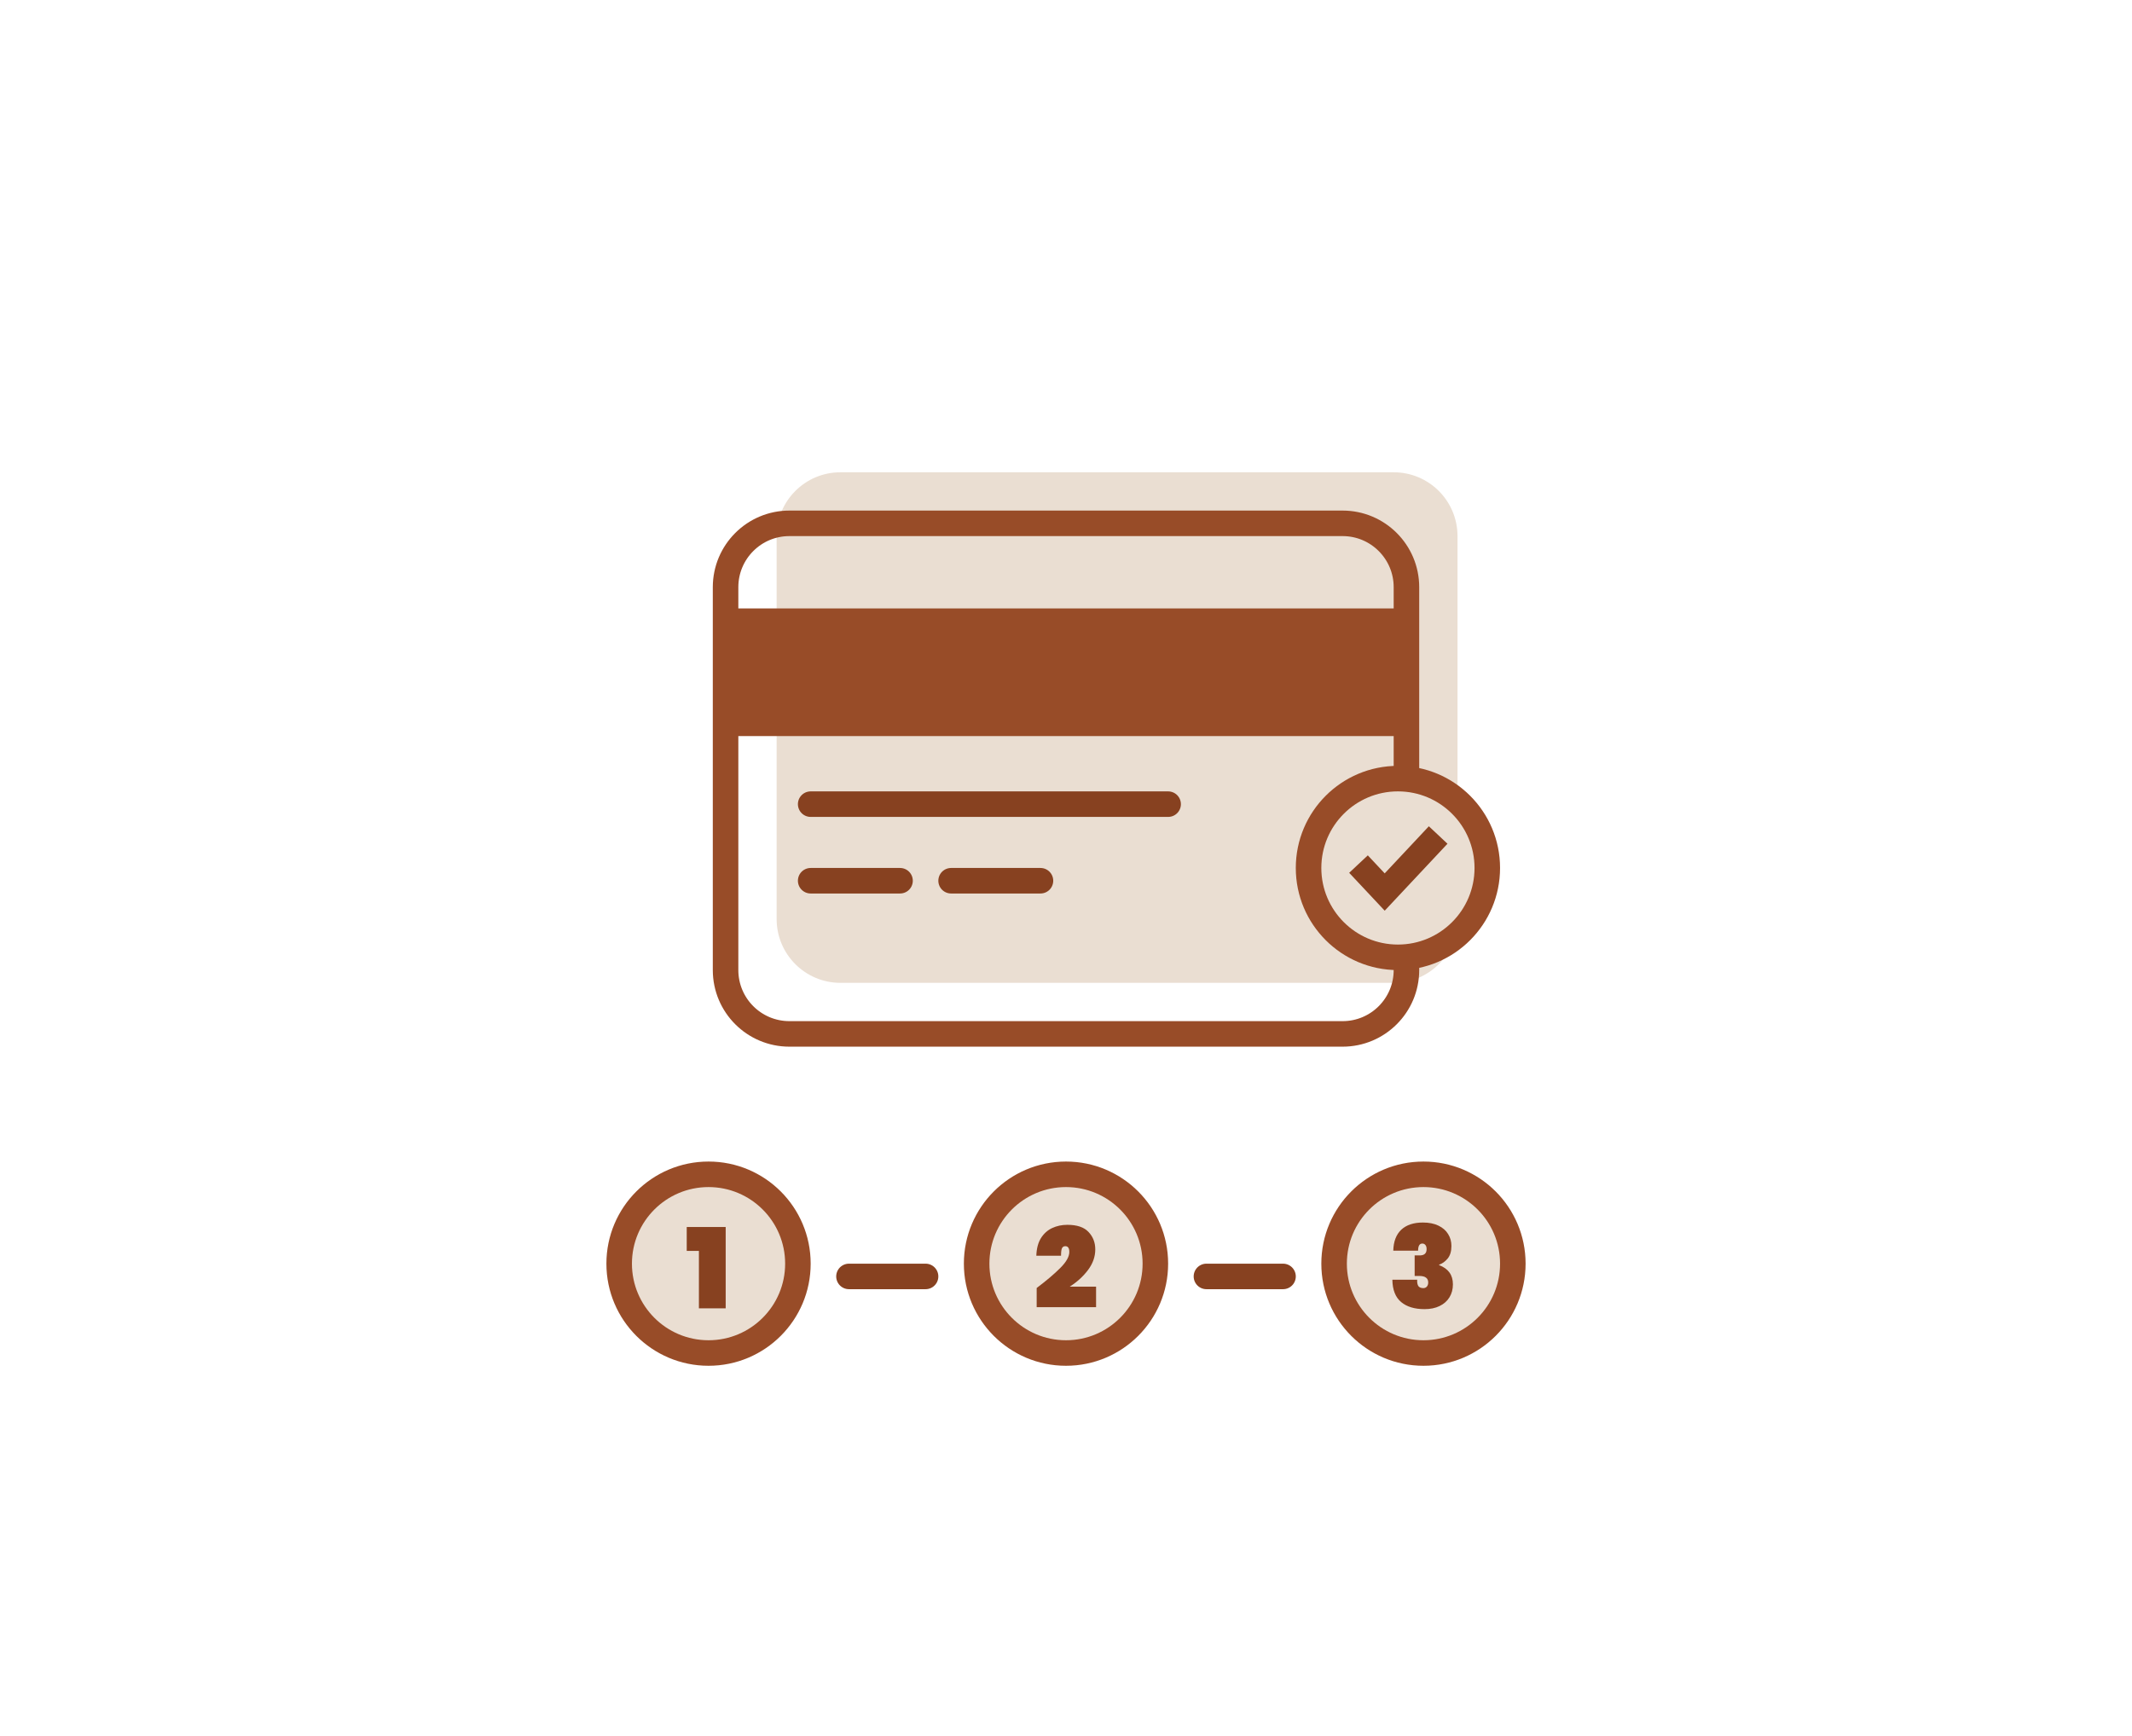
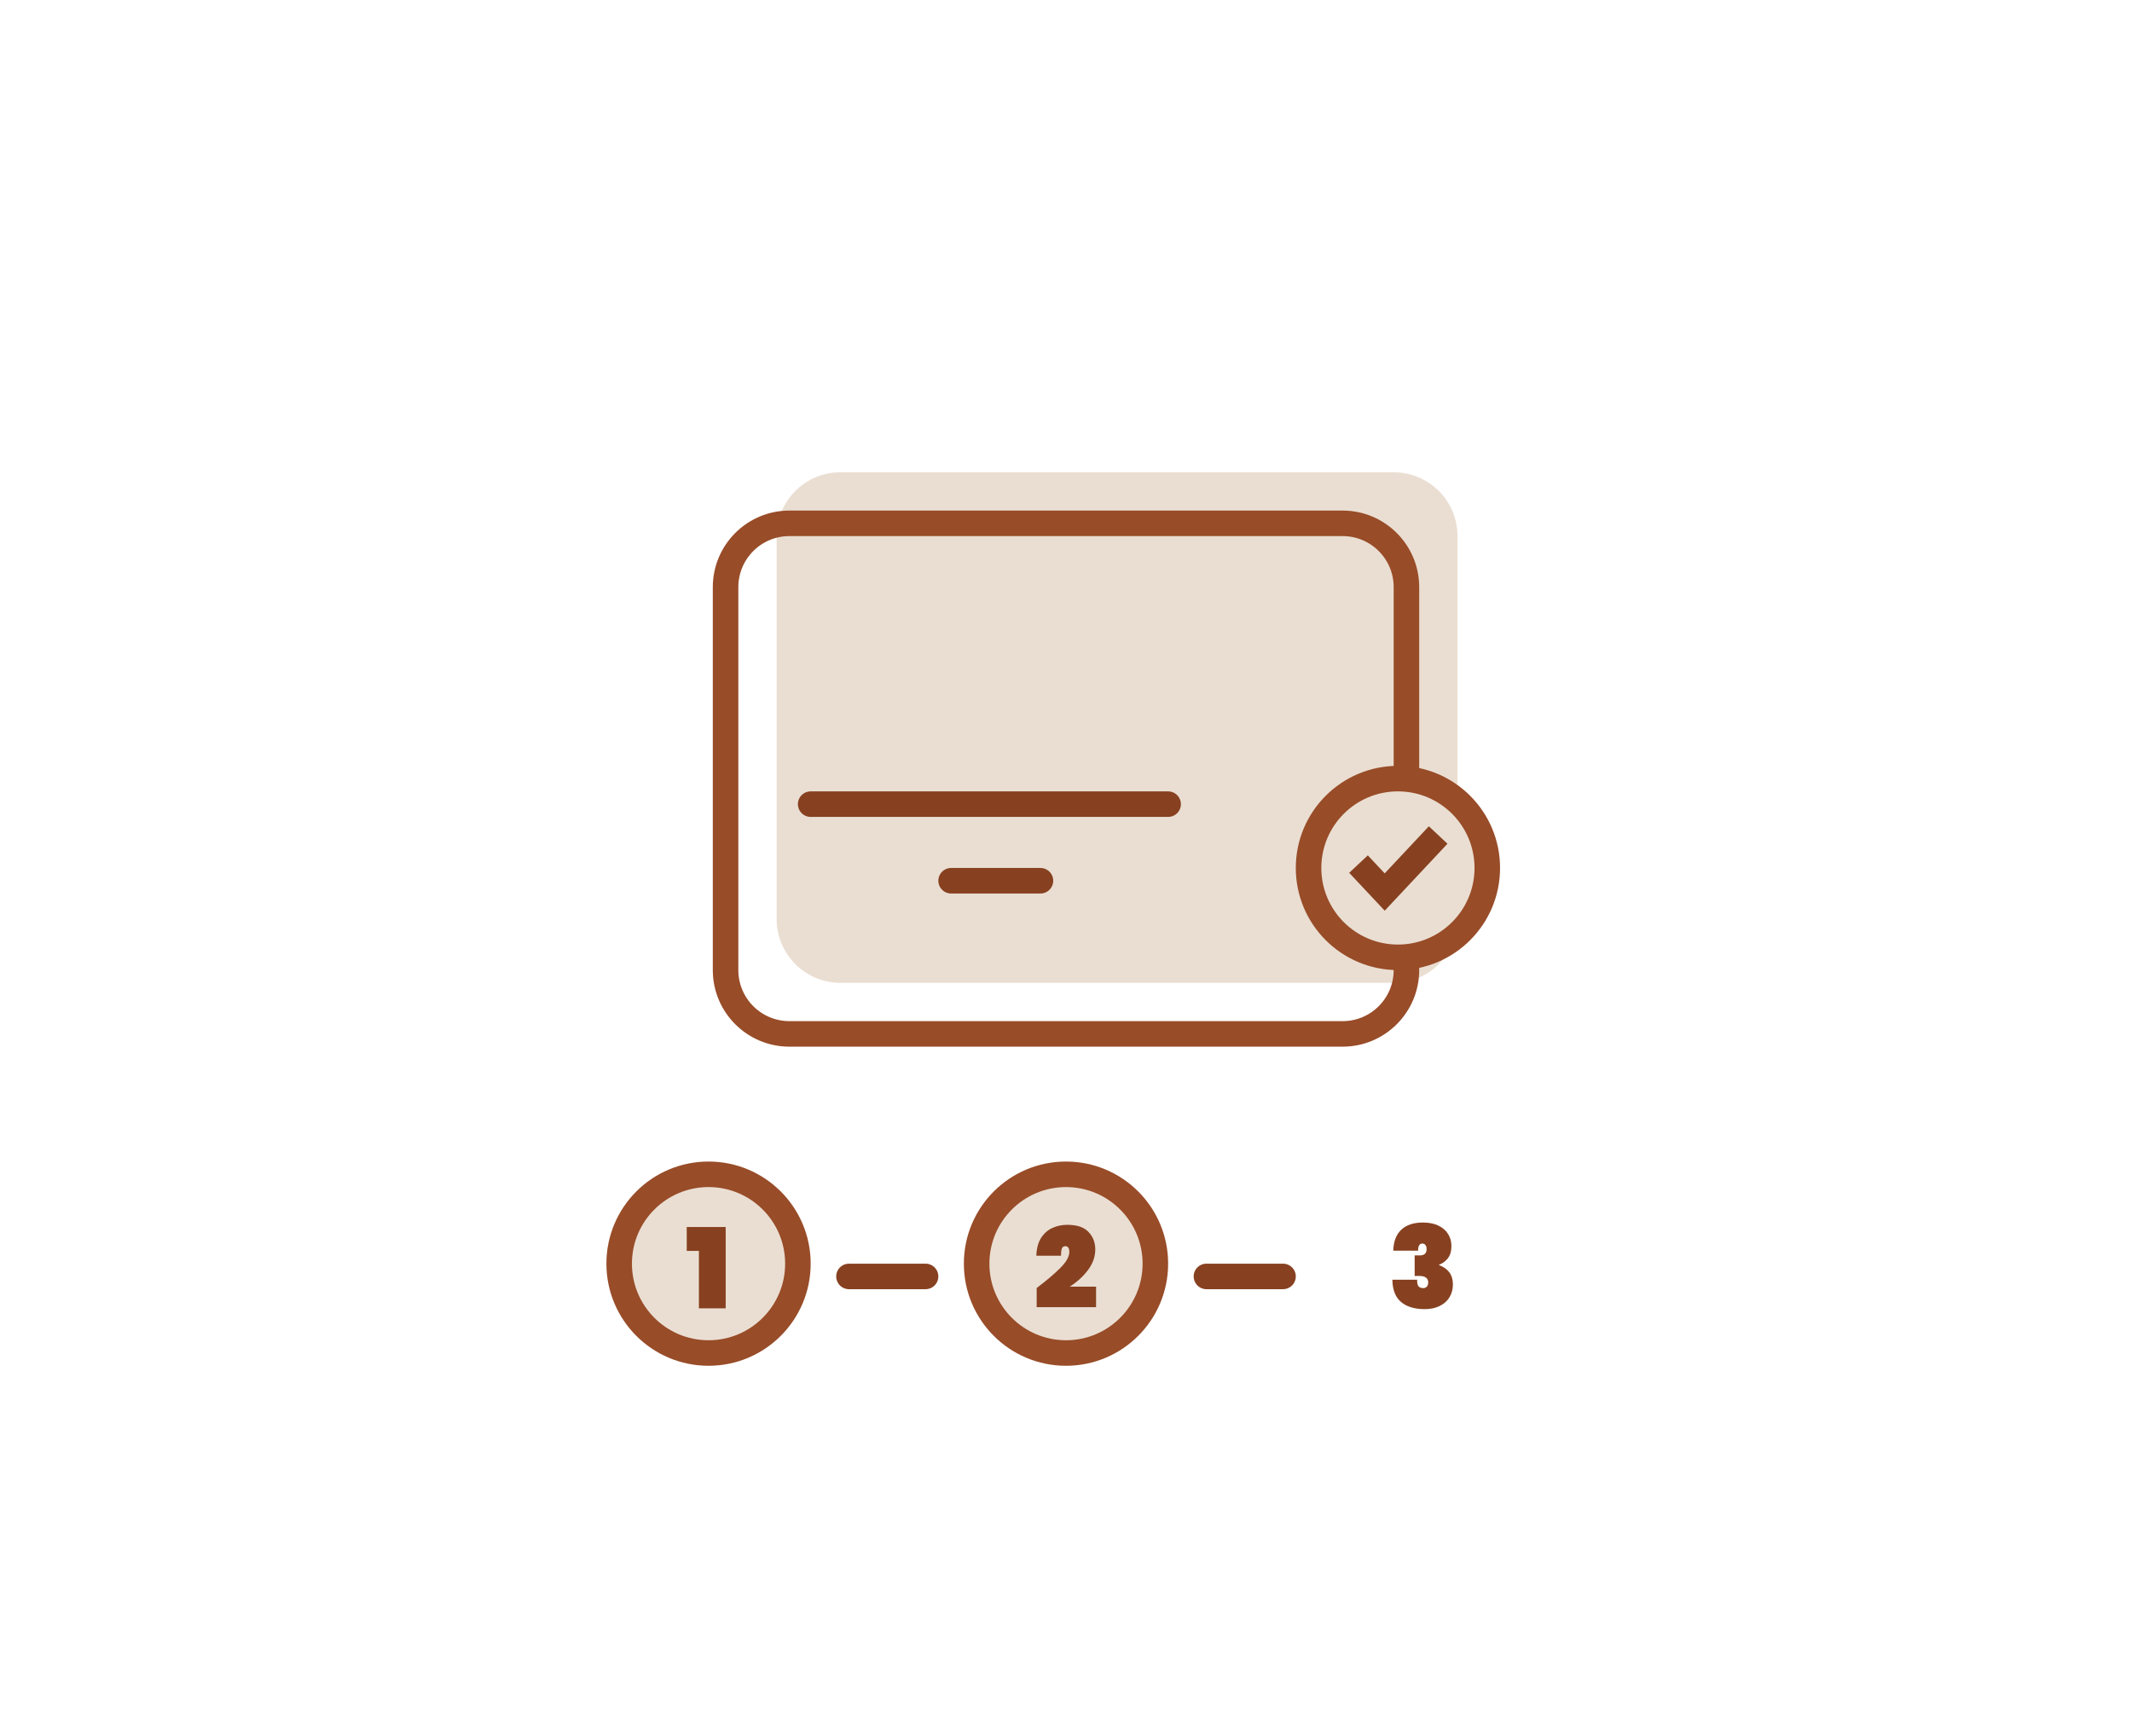
<svg xmlns="http://www.w3.org/2000/svg" width="167" height="136" viewBox="0 0 167 136" fill="none">
  <path d="M109.167 37H65.834C63.072 37 60.834 39.239 60.834 42V72C60.834 74.761 63.072 77 65.834 77H109.167C111.928 77 114.167 74.761 114.167 72V42C114.167 39.239 111.928 37 109.167 37Z" fill="#EADED2" />
  <path d="M105.167 41H61.834C59.072 41 56.834 43.239 56.834 46V76C56.834 78.761 59.072 81 61.834 81H105.167C107.928 81 110.167 78.761 110.167 76V46C110.167 43.239 107.928 41 105.167 41Z" stroke="#984C28" stroke-width="2" stroke-linecap="round" stroke-linejoin="round" />
-   <path d="M110.167 47.667H56.834V57.667H110.167V47.667Z" fill="#984C28" />
  <line x1="63.5" y1="63" x2="91.5" y2="63" stroke="#874120" stroke-width="2" stroke-linecap="round" />
-   <line x1="63.5" y1="69" x2="70.5" y2="69" stroke="#874120" stroke-width="2" stroke-linecap="round" />
  <line x1="74.5" y1="69" x2="81.5" y2="69" stroke="#874120" stroke-width="2" stroke-linecap="round" />
  <path d="M109.5 75C113.366 75 116.5 71.866 116.5 68C116.5 64.134 113.366 61 109.5 61C105.634 61 102.5 64.134 102.5 68C102.5 71.866 105.634 75 109.5 75Z" fill="#EADED2" stroke="#984C28" stroke-width="2" stroke-linecap="round" stroke-linejoin="round" />
  <path d="M111.968 66.147L108.464 69.885L107.095 68.425" stroke="#874120" stroke-width="2" stroke-linecap="square" />
  <path d="M55.5 106C59.366 106 62.5 102.866 62.5 99C62.5 95.134 59.366 92 55.5 92C51.634 92 48.5 95.134 48.5 99C48.5 102.866 51.634 106 55.5 106Z" fill="#EADED2" stroke="#984C28" stroke-width="2" stroke-linecap="round" stroke-linejoin="round" />
  <path d="M53.792 98V96.128H56.843V102.5H54.746V98H53.792Z" fill="#874120" />
  <path d="M83.5 106C87.366 106 90.5 102.866 90.5 99C90.5 95.134 87.366 92 83.5 92C79.634 92 76.5 95.134 76.5 99C76.5 102.866 79.634 106 83.5 106Z" fill="#EADED2" stroke="#984C28" stroke-width="2" stroke-linecap="round" stroke-linejoin="round" />
  <path d="M81.203 100.907C81.989 100.313 82.61 99.785 83.066 99.323C83.528 98.861 83.759 98.447 83.759 98.081C83.759 97.781 83.654 97.631 83.444 97.631C83.324 97.631 83.237 97.685 83.183 97.793C83.135 97.895 83.111 98.09 83.111 98.378H81.176C81.194 97.82 81.314 97.361 81.536 97.001C81.764 96.641 82.058 96.377 82.418 96.209C82.778 96.041 83.174 95.957 83.606 95.957C84.362 95.957 84.914 96.143 85.262 96.515C85.616 96.887 85.793 97.343 85.793 97.883C85.793 98.453 85.604 98.99 85.226 99.494C84.848 99.998 84.371 100.433 83.795 100.799H85.856V102.41H81.203V100.907Z" fill="#874120" />
-   <path d="M111.5 106C115.366 106 118.5 102.866 118.5 99C118.5 95.134 115.366 92 111.5 92C107.634 92 104.5 95.134 104.5 99C104.5 102.866 107.634 106 111.5 106Z" fill="#EADED2" stroke="#984C28" stroke-width="2" stroke-linecap="round" stroke-linejoin="round" />
  <path d="M111.458 95.777C111.932 95.777 112.337 95.858 112.673 96.02C113.009 96.182 113.261 96.401 113.429 96.677C113.603 96.953 113.69 97.265 113.69 97.613C113.69 98.033 113.591 98.363 113.393 98.603C113.195 98.837 112.973 98.996 112.727 99.08V99.116C113.447 99.386 113.807 99.887 113.807 100.619C113.807 101.003 113.717 101.342 113.537 101.636C113.357 101.93 113.099 102.158 112.763 102.32C112.433 102.482 112.04 102.563 111.584 102.563C110.804 102.563 110.192 102.377 109.748 102.005C109.304 101.633 109.076 101.051 109.064 100.259H111.008C110.996 100.475 111.026 100.64 111.098 100.754C111.176 100.862 111.308 100.916 111.494 100.916C111.602 100.916 111.692 100.877 111.764 100.799C111.836 100.715 111.872 100.607 111.872 100.475C111.872 100.307 111.815 100.181 111.701 100.097C111.593 100.007 111.407 99.962 111.143 99.962H110.81V98.351H111.134C111.542 98.375 111.746 98.213 111.746 97.865C111.746 97.715 111.713 97.604 111.647 97.532C111.587 97.46 111.509 97.424 111.413 97.424C111.191 97.424 111.08 97.61 111.08 97.982H109.136C109.154 97.268 109.361 96.722 109.757 96.344C110.159 95.966 110.726 95.777 111.458 95.777Z" fill="#874120" />
  <line x1="66.5" y1="100" x2="72.5" y2="100" stroke="#874120" stroke-width="2" stroke-linecap="round" />
  <line x1="94.5" y1="100" x2="100.5" y2="100" stroke="#874120" stroke-width="2" stroke-linecap="round" />
</svg>